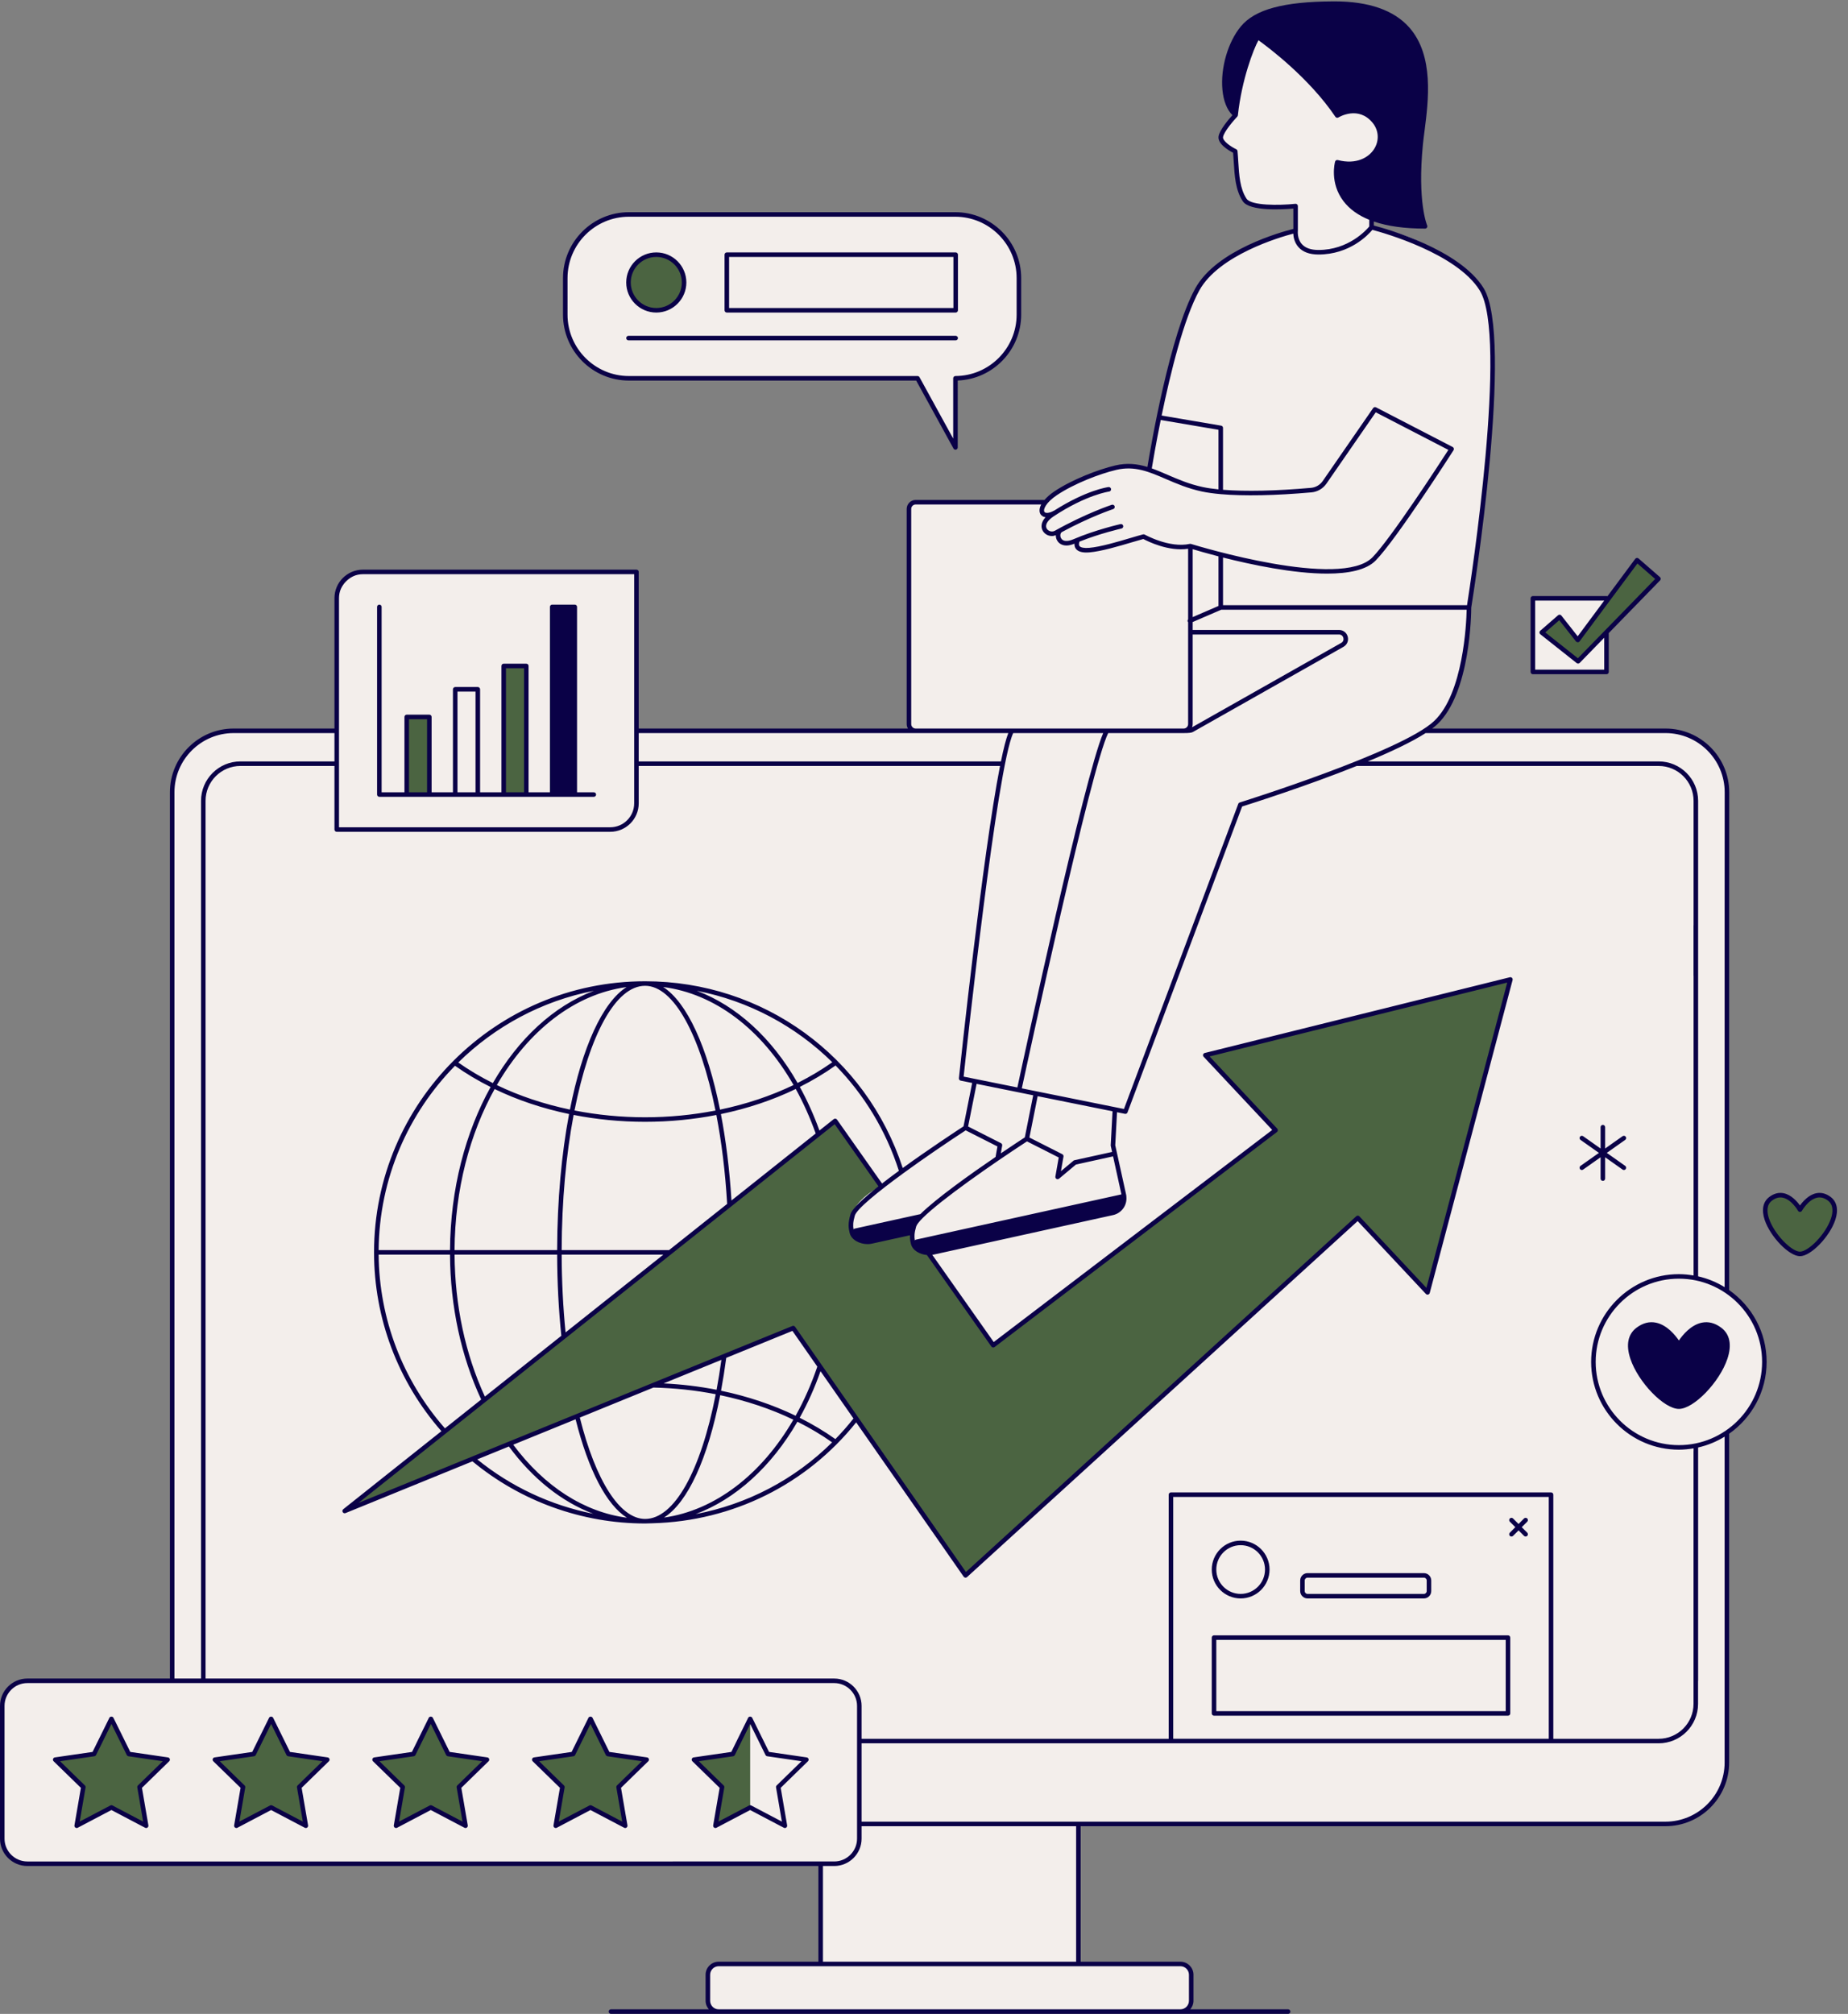
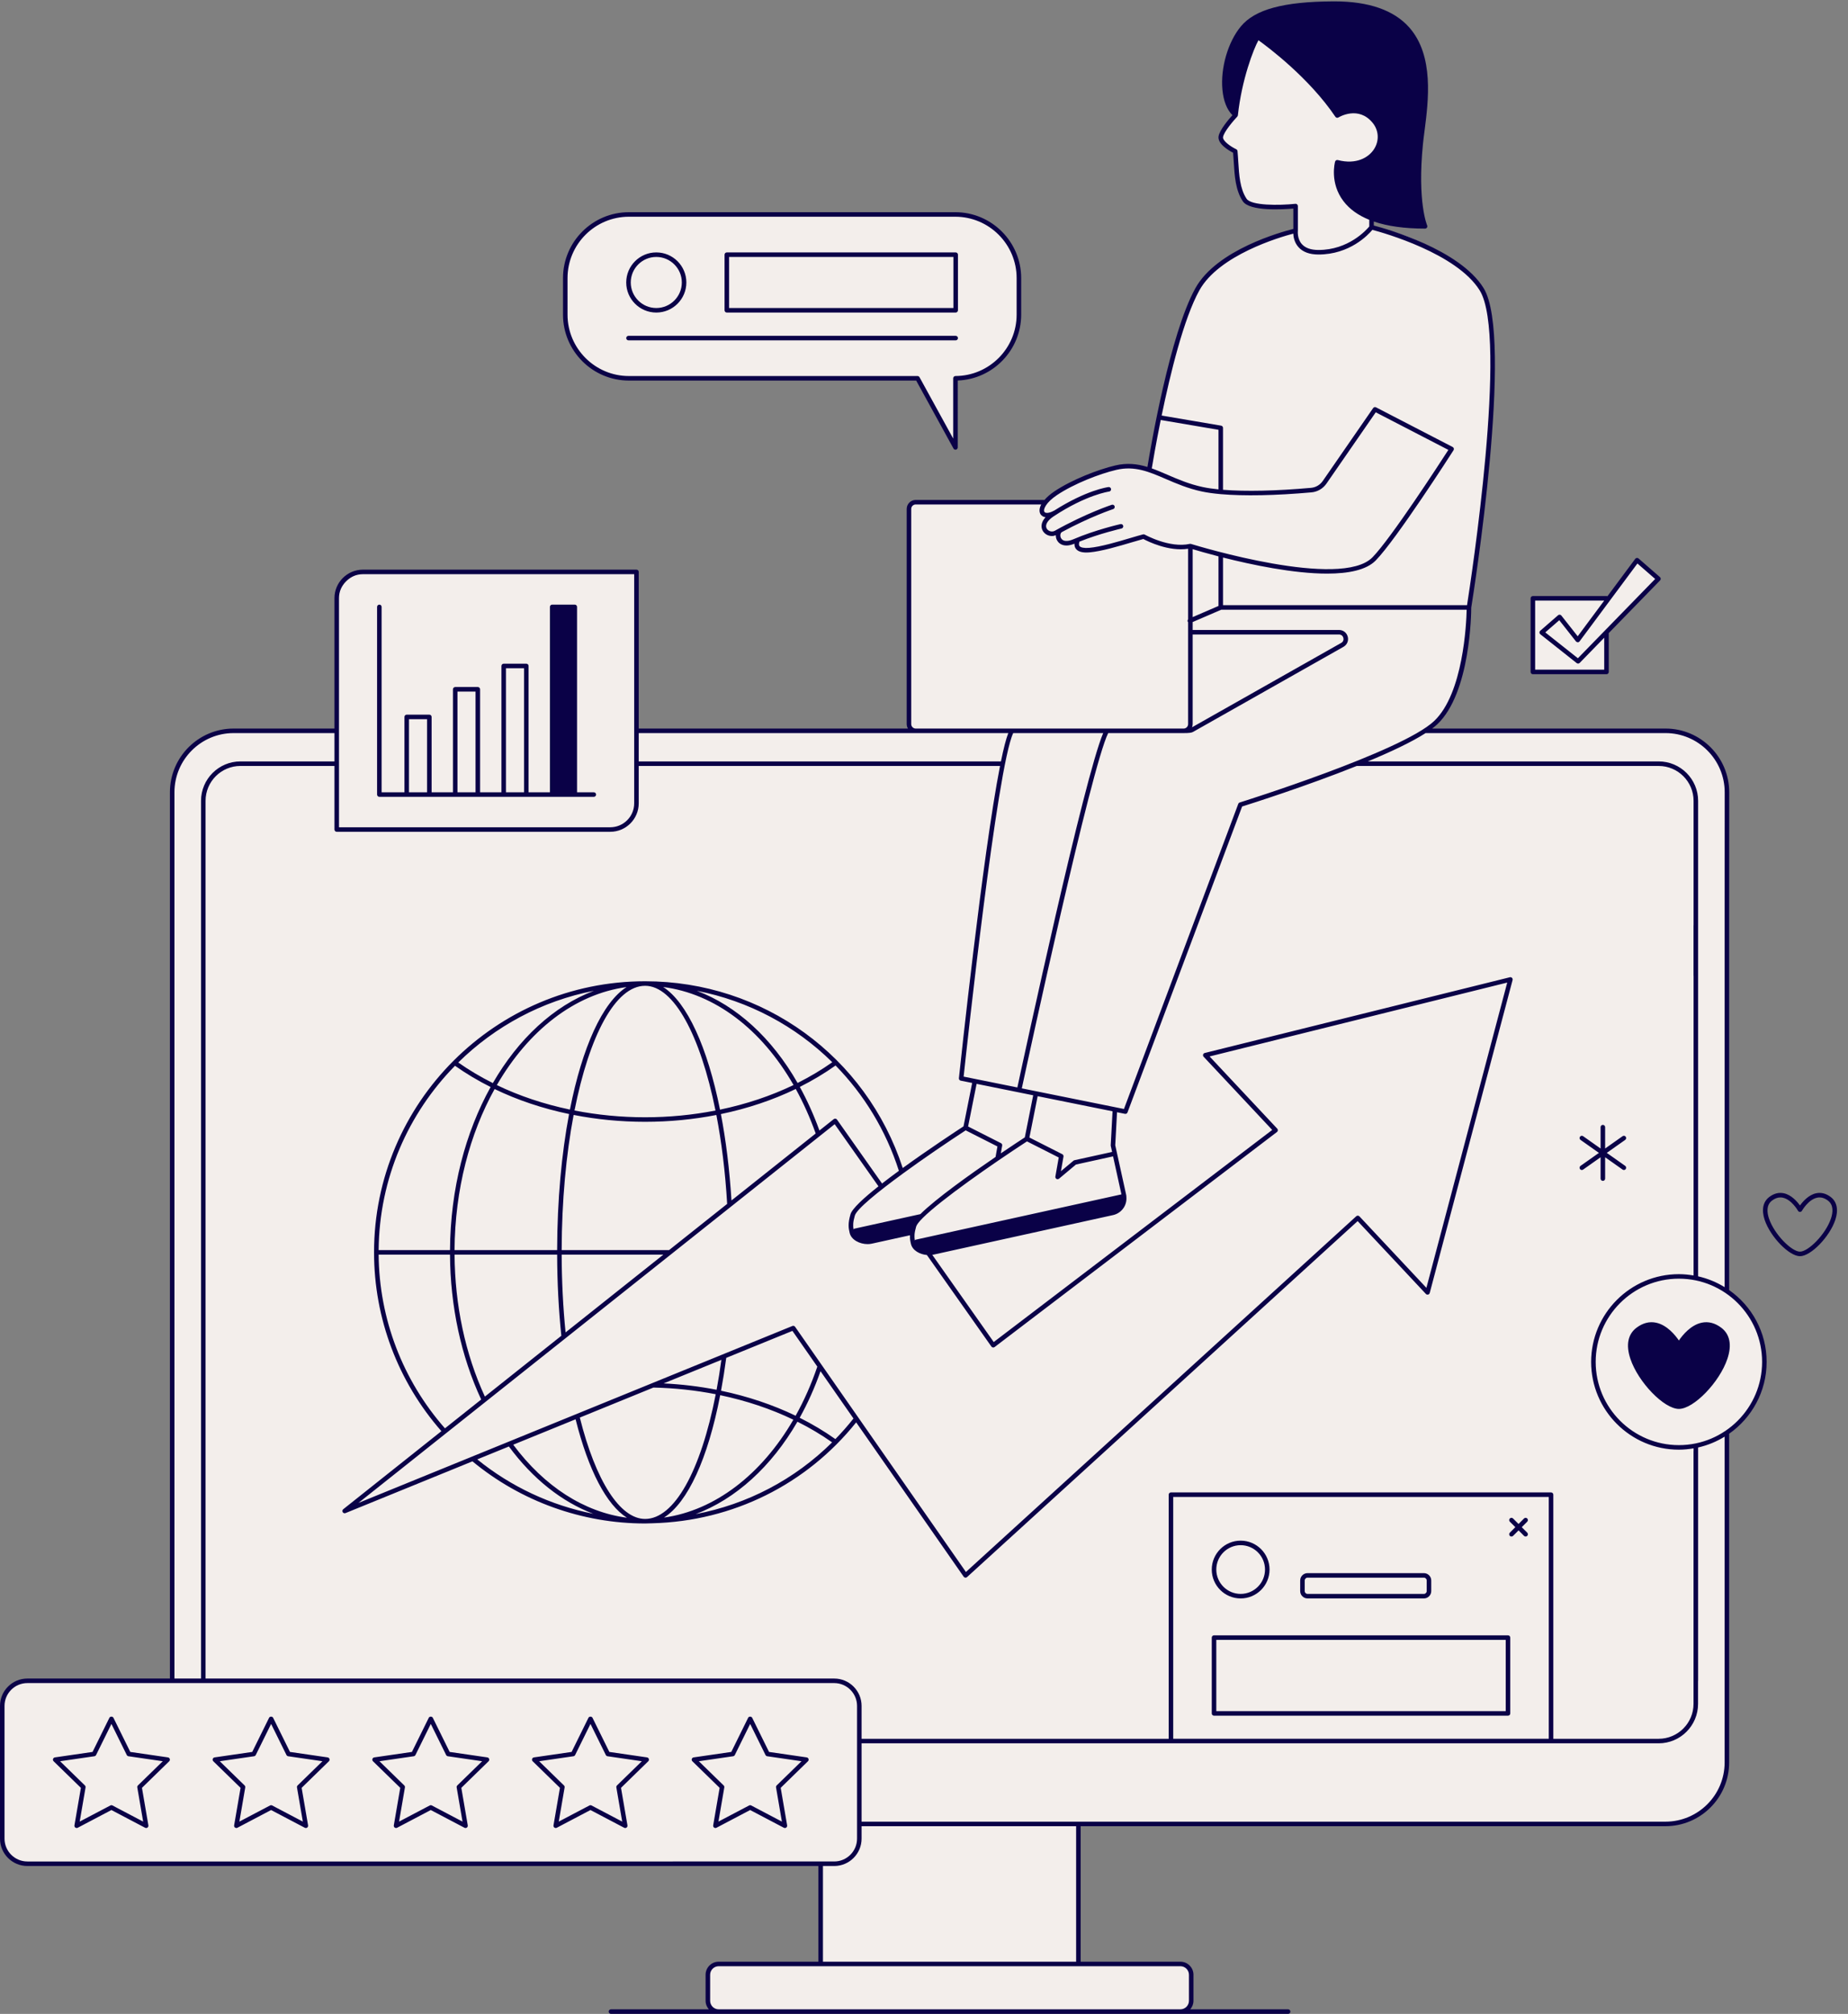
<svg xmlns="http://www.w3.org/2000/svg" fill="#000000" height="444.1" preserveAspectRatio="xMidYMid meet" version="1" viewBox="0.0 -0.3 407.6 444.1" width="407.6" zoomAndPan="magnify">
  <rect x="0.0" y="-0.3" width="407.6" height="444.1" fill="#808080" stroke="none" />
  <g id="change1_1">
    <path d="M354.333,147.876h-16.236v-16.236h16.236v0.662l6.743-9.074l4.719,4.108l-11.462,11.762v0 V147.876z M370.3,281.17c-10.412,0-18.853,8.441-18.853,18.853s8.441,18.853,18.853,18.853 s18.853-8.441,18.853-18.853S380.712,281.17,370.3,281.17z M210.693,46.992h-71.978 c-7.753,0-14.039,6.285-14.039,14.039v8.054c0,7.753,6.285,14.039,14.039,14.039h63.657l8.368,15.241V83.121 c7.731-0.025,13.992-6.299,13.992-14.036v-8.054C224.732,53.277,218.447,46.992,210.693,46.992z M380.888,201.099 l0.147-25.913c0.045-7.989-6.422-14.488-14.412-14.481l-33.744,0.029h-18.272c3.044-2.255,6.617-6.19,7.564-12.624 c1.731-11.754,1.828-14.455,1.828-14.455s5.062-28.287,4.98-44.957s0.632-23.636-3.86-27.406 c-4.492-3.77-11.099-9.78-22.613-11.47v-1.996c0,0,8.977,3.025,11.808,1.784 c-0.592-2.038-1.37-5.577-1.354-9.116c0.015-3.539-0.06-9.18,1.157-15.423 c1.217-6.242,0.406-13.033-2.615-17.633c-3.022-4.6-9.611-7.748-18.776-6.937 c-9.165,0.811-16.956,0.199-20.57,8.358c-3.614,8.159-2.669,13.475,0.719,16.213 c-3.151,3.628-3.468,3.998-3.624,5.259c-0.157,1.26,3.281,2.599,3.281,2.599s0.09,9.742,2.777,11.527 c2.687,1.786,10.45,0.685,10.45,0.685l-0.358,5.984c0,0-17.131,2.472-22.194,14.116 c-5.062,11.643-9.729,38.093-9.729,38.093s-2.779-1.718-6.683-0.649c-3.904,1.069-13.065,3.66-16.573,7.757h-28.25 c-0.823,0-1.49,0.667-1.49,1.49v47.435c0,0.613,0.371,1.137,0.9,1.366h-61.005v-34.916H81.402 c-3.938,0-7.131,3.193-7.131,7.131v27.785H51.014c-7.199,0-13.036,5.836-13.036,13.036v196.577H6.008 c-3.042,0-5.508,2.466-5.508,5.508v29.324c0,3.042,2.466,5.508,5.508,5.508h175.066v22.099h-22.305 c-1.458,0-2.64,1.182-2.64,2.64v5.222c0,1.458,1.182,2.64,2.64,2.64h101.327 c1.458,0,2.64-1.182,2.64-2.64v-5.222c0-1.458-1.182-2.64-2.64-2.64h-22.305V401.907h130.06 c7.199,0,13.036-5.836,13.036-13.036v-69.137v-51.622V201.099z" fill="#f3eeeb" />
  </g>
  <g id="change2_1">
-     <path d="M370.3,309.89c-4.411,0-14.767-12.715-9.033-17.015c5.042-3.781,9.033,3.361,9.033,3.361 s3.991-7.142,9.033-3.361C385.067,297.175,374.712,309.89,370.3,309.89z M403.467,264.043 c-3.606-2.704-6.46,2.404-6.46,2.404s-2.854-5.108-6.46-2.404c-4.101,3.076,3.305,12.169,6.46,12.169 C400.162,276.211,407.568,267.118,403.467,264.043z M94.694,157.793h-4.987v17.12h4.987V157.793z M116.082,146.555 h-4.987v28.359h4.987V146.555z M201.196,271.477l-8.8,2.067c0,0-0.735,0.118-2.311-0.302s-2.416-0.42-2.242-4.74 s6.5-7.239,6.5-7.239l-10.139-14.384L76.02,332.901l98.94-40.332l38.002,54.533l86.514-78.828l15.387,16.418 l18.276-69.006l-67.296,16.7l15.506,16.546l-62.276,47.419l-14.253-20.221 C200.588,275.606,201.196,271.477,201.196,271.477z M24.575,378.726l3.831,7.763l8.566,1.245l-6.199,6.042 l1.463,8.532l-7.662-4.028l-7.662,4.028l1.463-8.532l-6.199-6.042l8.566-1.245L24.575,378.726z M59.796,378.726 l3.831,7.763l8.566,1.245l-6.199,6.042l1.463,8.532l-7.662-4.028l-7.662,4.028l1.463-8.532l-6.199-6.042 l8.566-1.245L59.796,378.726z M95.017,378.726l3.831,7.763l8.566,1.245l-6.199,6.042l1.463,8.532l-7.662-4.028 l-7.662,4.028l1.463-8.532l-6.199-6.042l8.566-1.245L95.017,378.726z M130.238,378.726l3.831,7.763l8.566,1.245 l-6.199,6.042l1.463,8.532l-7.662-4.028l-7.662,4.028l1.463-8.532l-6.199-6.042l8.566-1.245L130.238,378.726z M165.458,378.726v19.553l-7.662,4.028l1.463-8.532l-6.199-6.042l8.566-1.245L165.458,378.726z M361.076,123.229 l-13.082,17.605l-4.01-5.086l-3.936,3.423l8.02,6.357l17.727-18.192L361.076,123.229z M150.884,61.992 c0,3.386-2.745,6.131-6.131,6.131s-6.131-2.745-6.131-6.131c0-3.386,2.745-6.131,6.131-6.131 S150.884,58.606,150.884,61.992z" fill="#4b6441" />
-   </g>
+     </g>
  <g id="change3_1">
    <path d="M381.389,284.186v-83.086l0.014-26.692c0-7.747-6.303-14.049-14.05-14.049h-51.478 c0.414-0.313,0.799-0.622,1.117-0.921c7.352-6.931,7.507-24.655,7.51-25.744 c0.463-2.876,9.474-59.553,2.726-70.463c-5.282-8.539-21.462-13.076-24.219-13.796v-0.886 c3.028,1.039,6.806,1.562,11.309,1.562c0.169,0,0.326-0.086,0.419-0.228c0.092-0.141,0.106-0.32,0.038-0.475 c-0.022-0.05-2.2-5.183-0.928-17.914c0.089-0.887,0.217-1.879,0.355-2.95 c0.85-6.597,2.134-16.566-3.368-22.786C307.452,1.937,301.893,0,294.302,0c-0.088,0-0.177,0.001-0.266,0.001 c-10.949,0.065-17.224,1.766-20.344,5.516c-2.842,3.413-4.516,9.155-4.071,13.964 c0.227,2.459,0.986,4.388,2.205,5.62c-0.843,0.935-2.837,3.273-3.056,4.666c-0.26,1.657,2.246,3.122,3.206,3.617 c0.059,0.668,0.101,1.355,0.143,2.048c0.188,3.061,0.381,6.227,1.999,8.654c1.512,2.267,8.9,1.804,11.142,1.606 l0.004,4.489c-2.574,0.644-16.882,4.558-21.606,13.07c-5.635,10.155-9.888,35.187-10.579,39.424 c-2.211-0.675-4.46-0.951-7.091-0.333c-3.74,0.876-9.545,3.114-13.403,5.697 c-0.987,0.66-1.704,1.312-2.231,1.931c-0.043-0.012-0.084-0.026-0.13-0.026h-28.25 c-1.098,0-1.99,0.893-1.99,1.99v47.435c0,0.362,0.104,0.697,0.274,0.99h-59.379v-34.54c0-0.276-0.224-0.5-0.5-0.5 H80.049c-3.462,0-6.278,2.816-6.278,6.278v28.761H51.528c-7.747,0-14.05,6.302-14.05,14.049v195.44H6.034 c-3.327,0-6.034,2.707-6.034,6.034v29.271c0,3.327,2.707,6.034,6.034,6.034h174.477v21.1h-21.998 c-1.59,0-2.884,1.294-2.884,2.885v5.734c0,0.724,0.277,1.378,0.718,1.885h-21.593c-0.276,0-0.5,0.224-0.5,0.5 s0.224,0.5,0.5,0.5h23.758h101.84h23.758c0.276,0,0.5-0.224,0.5-0.5s-0.224-0.5-0.5-0.5h-21.593 c0.442-0.507,0.718-1.161,0.718-1.885v-5.734c0-1.591-1.294-2.885-2.884-2.885h-21.998v-29.879h128.983 c7.747,0,14.05-6.303,14.05-14.05V315.918c0-0.018-0.008-0.033-0.01-0.05 c4.995-3.503,8.275-9.294,8.275-15.844C389.653,293.477,386.378,287.69,381.389,284.186z M314.476,161.358h52.877 c7.195,0,13.05,5.854,13.05,13.049l-0.014,26.692c0,0,0,0,0,0s-0,0-0,0 v82.44c-1.782-1.095-3.747-1.914-5.847-2.386V176.298c0-4.793-3.899-8.692-8.692-8.692h-64.158 c5.038-2.092,9.663-4.263,12.757-6.253C314.458,161.353,314.466,161.358,314.476,161.358z M373.542,319.667 c-0.003,0.023-0.014,0.044-0.014,0.068v55.704c0,4.242-3.451,7.693-7.692,7.693h-23.232v-53.832 c0-0.276-0.224-0.5-0.5-0.5h-83.832c-0.276,0-0.5,0.224-0.5,0.5v53.832h-67.738v-7.251c0-3.327-2.707-6.034-6.034-6.034 H45.339V176.298c0-4.242,3.451-7.692,7.692-7.692h20.739v14.021c0,0.276,0.224,0.5,0.5,0.5h60.329 c3.462,0,6.278-2.816,6.278-6.278v-8.242h79.692c-3.848,19.613-8.818,66.475-9.069,68.853 c-0.027,0.257,0.145,0.492,0.398,0.543l2.523,0.509l-1.909,9.57c-1.594,1.04-7.654,5.021-13.405,9.188 c-8.057-24.661-30.799-41.185-56.824-41.185c-32.965,0-59.784,26.819-59.784,59.784 c0,14.544,5.277,28.52,14.856,39.427L75.708,332.509c-0.194,0.155-0.246,0.43-0.12,0.644 c0.125,0.215,0.391,0.304,0.62,0.21l27.997-11.413c10.68,8.834,24.188,13.702,38.079,13.702 c0.55,0,1.099-0.017,1.646-0.046c17.643-0.473,33.895-8.505,44.908-22.247l23.713,34.029 c0.082,0.118,0.211,0.194,0.354,0.211c0.019,0.002,0.037,0.003,0.056,0.003c0.124,0,0.244-0.046,0.337-0.131 l86.15-78.496l15.049,16.059c0.124,0.134,0.312,0.188,0.487,0.143c0.177-0.044,0.315-0.181,0.361-0.356 l18.275-69.006c0.045-0.171-0.003-0.352-0.127-0.478c-0.124-0.126-0.305-0.177-0.477-0.135l-67.296,16.7 c-0.173,0.043-0.31,0.174-0.359,0.344s-0.007,0.354,0.114,0.483l15.128,16.142l-61.423,46.77l-13.558-19.234 c0.061-0.011,0.127-0.006,0.187-0.019l39.68-8.737c0.99-0.218,1.836-0.809,2.382-1.663 c0.467-0.729,0.648-1.577,0.56-2.425c0.013-0.066,0.014-0.135-0.001-0.204c-0.006-0.027-0.022-0.048-0.032-0.073 c-0.009-0.052-0.007-0.104-0.019-0.156l-2.01-9.13c-0-0.001,0-0.001,0-0.001s-0-0.001-0.001-0.001 l-0.385-1.75l0.391-7.281l1.747,0.353c0.033,0.007,0.066,0.01,0.099,0.01c0.205,0,0.394-0.126,0.468-0.324 l25.278-67.457c1.992-0.625,14.185-4.497,25.291-8.944c0.012,0.001,0.022,0.007,0.034,0.007h66.558 c4.241,0,7.692,3.451,7.692,7.692v27.41c-0.003,0.023-0.014,0.044-0.014,0.068v11.054 c0,0.024,0.01,0.045,0.014,0.068v66.066c-1.057-0.179-2.135-0.294-3.242-0.294 c-10.671,0-19.352,8.682-19.352,19.354c0,10.671,8.682,19.352,19.352,19.352c1.107,0,2.186-0.115,3.242-0.294 V319.667z M341.603,383.132h-82.832v-53.332h82.832V383.132z M243.324,161.358 c-4.143,9.587-17.501,71.49-18.931,78.146l-11.85-2.392c0.638-5.965,7.368-68.314,10.934-75.753H243.324z M281.714,248.589L266.79,232.665l65.649-16.291l-17.828,67.317l-14.77-15.76c-0.186-0.2-0.5-0.214-0.702-0.027 l-86.094,78.444l-37.676-54.066c-0.134-0.191-0.384-0.267-0.599-0.177l-30.929,12.608 c-0.003,0.001-0.005,0.002-0.008,0.003l-64.773,26.404l105.039-83.519l9.659,13.701 c-3.302,2.617-5.81,4.931-6.171,6.165c-0.596,2.032-0.445,3.026-0.185,4.115 c0.372,1.552,2.239,2.466,3.953,2.466c0.321,0,0.637-0.032,0.935-0.098l8.414-1.853 c-0.031,0.737,0.074,1.316,0.219,1.918c0.34,1.421,1.932,2.297,3.514,2.437l14.228,20.185 c0.078,0.111,0.198,0.185,0.332,0.206c0.133,0.021,0.271-0.014,0.379-0.097l62.275-47.419 c0.112-0.085,0.184-0.215,0.195-0.355C281.858,248.831,281.81,248.692,281.714,248.589z M126.954,312.677 c2.848,11.32,6.838,18.878,11.322,21.708c-9.411-1.241-18.179-6.849-25.076-16.102L126.954,312.677z M112.242,318.675c5.281,7.155,11.663,12.197,18.608,14.838c-9.333-1.853-18.139-5.951-25.584-11.995L112.242,318.675 z M127.888,312.297l16.233-6.617c4.696,0.103,9.303,0.602,13.744,1.472c-3.307,16.957-9.146,27.501-15.581,27.501 C136.759,334.652,131.392,326.3,127.888,312.297z M159.035,306.379c0.428-2.304,0.812-4.72,1.147-7.247l14.597-5.95 l5.492,7.881c-1.322,3.888-2.933,7.511-4.785,10.832C170.416,309.454,164.872,307.601,159.035,306.379z M174.988,312.767c-7.026,12.116-17.322,20.007-28.541,21.586c5.243-3.327,9.672-12.928,12.402-26.991 C164.577,308.562,170.015,310.377,174.988,312.767z M158.053,306.17c-3.792-0.743-7.704-1.212-11.686-1.406 l12.744-5.195C158.8,301.858,158.446,304.062,158.053,306.17z M175.885,313.21 c2.702,1.351,5.261,2.87,7.648,4.553c-8.268,8.194-18.702,13.658-30.103,15.825 C162.255,330.277,170.15,323.122,175.885,313.21z M184.254,317.046c-2.454-1.742-5.09-3.31-7.873-4.704 c1.762-3.164,3.304-6.6,4.593-10.269l7.271,10.434C186.984,314.098,185.652,315.612,184.254,317.046z M199.185,258.459c4.474-3.264,9.598-6.752,13.808-9.497l7.002,3.549l-0.408,2.312 c-5.59,3.815-13.107,9.165-16.595,12.615l-14.472,3.187c-0.108,0.024-0.194,0.087-0.262,0.164 c-0.136-0.772-0.136-1.591,0.289-3.039c0.423-1.442,5.002-5.176,10.615-9.273 C199.169,258.469,199.178,258.465,199.185,258.459z M194.546,260.684l-9.934-14.092 c-0.079-0.112-0.201-0.188-0.337-0.207c-0.14-0.018-0.275,0.019-0.383,0.103l-3.155,2.509 c-1.244-3.433-2.695-6.645-4.33-9.613c2.783-1.398,5.423-2.972,7.885-4.723 c6.251,6.384,11.094,14.262,13.969,23.224C196.976,258.827,195.722,259.769,194.546,260.684z M106.947,307.67 c-4.312-9.343-6.62-20.136-6.688-31.302h22.626c0.016,6.114,0.325,12.13,0.922,17.895L106.947,307.67z M125.517,245.363c-1.654,8.749-2.606,18.974-2.634,30.005h-22.628c0.08-13.368,3.37-25.679,8.839-35.513 C114.16,242.298,119.691,244.146,125.517,245.363z M109.585,238.983c6.907-11.95,17.084-20.054,28.614-21.617 c-5.326,3.387-9.785,13.299-12.495,27.015C119.985,243.185,114.557,241.374,109.585,238.983z M124.743,293.519 c-0.552-5.537-0.843-11.295-0.858-17.151h22.429L124.743,293.519z M147.571,275.368h-23.689 c0.029-10.89,0.987-21.084,2.637-29.806c5.076,0.992,10.363,1.516,15.764,1.516c5.387,0,10.659-0.52,15.721-1.506 c1.143,5.931,1.966,12.544,2.378,19.61L147.571,275.368z M161.335,264.424c-0.428-6.878-1.227-13.292-2.332-19.051 c5.86-1.221,11.423-3.077,16.513-5.536c1.666,3.022,3.142,6.301,4.397,9.816L161.335,264.424z M158.807,244.394 c-2.765-13.796-7.287-23.686-12.546-27.044c11.413,1.482,21.704,9.3,28.765,21.616 C170.026,241.374,164.563,243.194,158.807,244.394z M175.919,238.511c-5.686-9.939-13.452-17.02-22.232-20.324 c11.438,2.229,21.785,7.766,29.886,15.756C181.18,235.634,178.619,237.157,175.919,238.511z M157.812,244.591 c-4.998,0.973-10.205,1.487-15.527,1.487c-5.336,0-10.558-0.517-15.57-1.496 c3.263-16.504,9.021-27.497,15.57-27.497C148.637,217.084,154.483,228.048,157.812,244.591z M108.704,238.537 c-2.69-1.346-5.243-2.858-7.629-4.538c8.063-7.937,18.398-13.566,29.93-15.817 C122.094,221.548,114.328,228.796,108.704,238.537z M100.357,234.72c2.453,1.738,5.083,3.3,7.854,4.689 c-5.545,9.976-8.875,22.436-8.956,35.96H83.513C83.646,259.558,90.05,245.22,100.357,234.72z M99.253,276.368 c0.068,11.399,2.441,22.425,6.879,31.95l-7.992,6.355c-9.33-10.606-14.508-24.168-14.628-38.305H99.253z M202.04,273.057c-0.108,0.024-0.193,0.086-0.261,0.164c-0.136-0.771-0.136-1.59,0.289-3.039 c0.127-0.433,0.636-1.077,1.429-1.872c0.019-0.013,0.032-0.033,0.049-0.049c3.992-3.976,15.084-11.727,22.968-16.866 l7.002,3.549l-0.74,4.203c-0.037,0.207,0.06,0.415,0.242,0.519c0.077,0.045,0.164,0.067,0.25,0.067 c0.114,0,0.229-0.039,0.32-0.116l3.729-3.118l8.184-1.802l1.845,8.383L202.04,273.057z M245.384,244.798 l-0.4,7.46c-0.003,0.045,0.001,0.09,0.011,0.134l0.293,1.329l-8.303,1.828c-0.078,0.018-0.151,0.053-0.213,0.104 l-2.772,2.318l0.566-3.22c0.038-0.217-0.069-0.434-0.267-0.533l-7.251-3.675l1.819-9.117l16.527,3.336 C245.391,244.775,245.384,244.786,245.384,244.798z M226.033,250.515c-0.813,0.53-2.791,1.828-5.293,3.522 l0.303-1.718c0.038-0.217-0.069-0.434-0.267-0.533l-7.251-3.675l1.876-9.401l9.27,1.871 c0.001,0,0.001,0.001,0.001,0.001c0.001,0,0.002,0,0.003,0l3.209,0.648L226.033,250.515z M316.306,158.709c-7.186,6.774-42.514,17.841-42.869,17.952c-0.147,0.046-0.266,0.158-0.319,0.302L247.903,244.25 l-22.529-4.548c1.354-6.288,15.308-70.852,19.051-78.344h16.641c1.198,0,1.742-0.067,2.078-0.258l33.173-18.762 c0.799-0.452,1.179-1.351,0.945-2.238c-0.234-0.887-1.007-1.483-1.925-1.483h-32.281v-1.745l6.298-2.717h54.138 C323.424,137.138,322.753,152.63,316.306,158.709z M268.752,122.39v10.936l-5.695,2.457v-14.981 C264.068,121.106,266.101,121.702,268.752,122.39z M263.057,139.617h32.281c0.562,0,0.863,0.381,0.957,0.738 c0.094,0.357,0.019,0.836-0.47,1.114l-32.906,18.61c0.085-0.221,0.137-0.46,0.137-0.711V139.617z M274.95,43.531 c-1.469-2.203-1.653-5.231-1.833-8.16c-0.049-0.8-0.097-1.591-0.17-2.357c-0.017-0.174-0.124-0.327-0.281-0.403 c-1.285-0.62-3.037-1.863-2.907-2.689c0.181-1.158,2.326-3.647,3.138-4.508c0.012-0.013,0.017-0.031,0.028-0.045 c0.024-0.032,0.046-0.064,0.062-0.101c0.011-0.026,0.017-0.052,0.024-0.08c0.005-0.022,0.017-0.041,0.019-0.063 c0.859-7.939,3.487-14.686,4.536-16.548c2.048,1.468,11.164,8.266,16.968,16.875 c0.15,0.223,0.446,0.288,0.677,0.147c0.179-0.109,4.427-2.637,7.547,1.195c1.367,1.677,1.488,3.949,0.309,5.788 c-1.194,1.861-3.925,3.473-7.991,2.418c-0.274-0.073-0.537,0.089-0.608,0.352c-0.052,0.189-1.228,4.679,1.855,8.716 c1.333,1.746,3.233,3.116,5.688,4.108c-0.001,0.012-0.001,0.024-0.001,0.036v1.435 c-0.662,0.799-4.593,5.177-11.206,5.177c-1.669,0-2.902-0.436-3.667-1.297c-1.066-1.202-0.881-2.874-0.875-2.952 v-5.433c0-0.142-0.06-0.277-0.165-0.372c-0.093-0.083-0.212-0.128-0.335-0.128c-0.018,0-0.035,0.001-0.053,0.003 C282.089,45.023,275.97,45.058,274.95,43.531z M264.532,63.736c4.331-7.804,17.69-11.717,20.718-12.516 c0.035,0.749,0.241,1.955,1.129,2.961c0.962,1.09,2.45,1.643,4.423,1.643c6.895,0,10.952-4.313,11.893-5.437 c2.403,0.636,18.622,5.188,23.682,13.369c6.286,10.164-1.967,64.068-2.803,69.398H269.752v-10.509 c6.32,1.6,15.537,3.547,22.959,3.547c4.679-0.001,8.646-0.775,10.722-2.898 c4.558-4.664,16.65-23.51,17.163-24.31c0.076-0.118,0.099-0.263,0.062-0.399 c-0.037-0.136-0.129-0.25-0.254-0.315l-16.898-8.742c-0.224-0.116-0.498-0.048-0.641,0.16l-11.112,16.075 c-0.602,0.87-1.543,1.422-2.583,1.515c-7.68,0.687-14.458,0.828-19.419,0.43V94.058 c0-0.244-0.176-0.452-0.416-0.493l-13.119-2.231C258.125,82.094,261.097,69.926,264.532,63.736z M256.015,92.314 L268.752,94.48v13.137c-1.289-0.129-2.445-0.297-3.432-0.507c-3-0.638-5.438-1.688-7.794-2.705 c-1.197-0.516-2.343-1.01-3.485-1.415C254.252,101.703,254.95,97.561,256.015,92.314z M233.141,108.869 c3.759-2.516,9.423-4.699,13.075-5.554c4.051-0.951,7.232,0.421,10.915,2.009c2.289,0.987,4.884,2.106,7.981,2.765 c1.17,0.249,2.565,0.44,4.14,0.579c0,0,0,0,0,0c0,0,0,0,0,0 c5.066,0.444,12.065,0.317,20.009-0.393c1.337-0.12,2.545-0.828,3.315-1.942l10.862-15.712l16.019,8.287 c-1.924,2.982-12.643,19.497-16.739,23.689c-6.952,7.111-38.541-2.494-39.959-2.931 c-0.011-0.005-0.022-0.006-0.033-0.01c-0.008-0.003-0.033-0.01-0.036-0.011c-0.008-0.002-0.016,0.001-0.024-0.001 c-0.036-0.008-0.07-0.022-0.109-0.022c-0.025,0-0.046,0.011-0.07,0.014c-0.018,0.002-0.036-0.006-0.054-0.002 c-4.51,0.994-9.889-2.015-9.941-2.044c-0.113-0.065-0.246-0.081-0.371-0.05 c-0.713,0.182-1.677,0.468-2.773,0.794c-2.798,0.832-6.631,1.971-9.123,2.177c-1.074,0.088-1.844-0.051-2.114-0.382 c-0.151-0.187-0.168-0.485-0.05-0.887c0.009-0.03,0.005-0.06,0.008-0.091c4.476-1.806,9.241-2.889,9.291-2.901 c0.27-0.06,0.44-0.328,0.378-0.598c-0.06-0.269-0.33-0.437-0.597-0.378c-0.056,0.012-5.586,1.269-10.392,3.343 c-1.345,0.58-2.337,0.486-2.728-0.252c-0.265-0.498-0.139-1.115,0.142-1.294c0.015-0.009,0.022-0.024,0.036-0.034 c6.27-3.401,11.273-5.055,11.326-5.072c0.263-0.085,0.405-0.368,0.32-0.63c-0.087-0.263-0.368-0.406-0.631-0.32 c-0.057,0.018-5.701,1.88-12.539,5.719c-0.677,0.38-1.475,0.073-1.793-0.451 c-0.463-0.759,0.108-1.796,1.489-2.707c7.277-4.799,12.205-5.472,12.254-5.479 c0.273-0.035,0.468-0.285,0.434-0.559c-0.035-0.275-0.304-0.468-0.558-0.434 c-0.202,0.025-4.881,0.664-11.98,5.189c-0.02,0.008-0.04,0.008-0.059,0.019 c-1.113,0.612-1.903,0.594-2.106,0.258C230.033,112.043,230.698,110.503,233.141,108.869z M200.982,159.368v-47.435 c0-0.546,0.444-0.99,0.99-0.99h27.687c-0.464,0.87-0.48,1.621-0.161,2.146c0.199,0.328,0.57,0.594,1.102,0.677 c-1.046,1.151-1.042,2.271-0.575,3.036c0.43,0.706,1.203,1.1,1.993,1.1c0.289,0,0.577-0.072,0.855-0.182 c-0.008,0.374,0.075,0.762,0.261,1.113c0.178,0.334,0.752,1.162,2.08,1.162c0.485,0,1.075-0.118,1.778-0.403 c-0.025,0.454,0.082,0.848,0.341,1.166c0.51,0.627,1.482,0.873,2.972,0.749c2.596-0.215,6.485-1.371,9.326-2.215 c0.987-0.293,1.865-0.555,2.546-0.735c0.977,0.523,5.581,2.812,9.879,2.153v15.565 c-0.119,0.14-0.16,0.339-0.082,0.519c0.018,0.041,0.055,0.063,0.082,0.097v22.477c0,0.546-0.444,0.99-0.99,0.99 h-59.094C201.427,160.358,200.982,159.914,200.982,159.368z M201.973,161.358h20.418 c-0.499,1.268-1.046,3.432-1.621,6.248h-79.892v-6.248H201.973z M74.77,131.597c0-2.911,2.368-5.278,5.278-5.278 h59.829v50.529c0,2.911-2.368,5.278-5.278,5.278H74.77V131.597z M38.478,174.407 c0-7.195,5.854-13.049,13.05-13.049h22.242v6.248H53.031c-4.793,0-8.692,3.899-8.692,8.692v193.549h-5.86V174.407z M1,405.152v-29.271c0-2.775,2.259-5.034,5.034-5.034H183.999c2.775,0,5.034,2.259,5.034,5.034v29.271 c0,2.775-2.259,5.034-5.034,5.034H6.034C3.259,410.187,1,407.928,1,405.152z M262.237,435.171v5.734 c0,1.039-0.845,1.885-1.884,1.885H158.514c-1.039,0-1.884-0.846-1.884-1.885v-5.734 c0-1.039,0.845-1.885,1.884-1.885h22.498h56.844h22.498C261.393,433.286,262.237,434.132,262.237,435.171z M237.356,432.286h-55.844v-21.1h2.487c3.327,0,6.034-2.707,6.034-6.034v-2.745h47.322V432.286z M380.389,388.357 c0,7.195-5.854,13.05-13.05,13.05H237.856h-47.822v-17.275h68.238h83.832h23.732c4.793,0,8.692-3.899,8.692-8.693 v-5.024c0.003-0.023,0.014-0.044,0.014-0.068v-51.454c2.1-0.472,4.065-1.291,5.847-2.386V388.357z M370.3,318.376 c-10.119,0-18.352-8.233-18.352-18.352c0-10.12,8.233-18.354,18.352-18.354c10.12,0,18.354,8.233,18.354,18.354 C388.653,310.143,380.42,318.376,370.3,318.376z M138.715,83.623h63.361l8.226,14.981 c0.09,0.163,0.259,0.259,0.439,0.259c0.041,0,0.083-0.005,0.124-0.016c0.222-0.057,0.376-0.256,0.376-0.484V83.61 c7.76-0.289,13.991-6.704,13.991-14.526v-8.054c0-8.017-6.521-14.539-14.538-14.539h-71.978 c-8.017,0-14.538,6.522-14.538,14.539v8.054C124.177,77.101,130.698,83.623,138.715,83.623z M125.177,61.03 c0-7.465,6.073-13.539,13.538-13.539h71.978c7.465,0,13.538,6.073,13.538,13.539v8.054 c0,7.439-6.053,13.512-13.493,13.536c-0.275,0.001-0.498,0.225-0.498,0.5v13.293l-7.43-13.532 c-0.088-0.16-0.256-0.259-0.439-0.259h-63.657c-7.465,0-13.538-6.073-13.538-13.539V61.03z M83.671,175.414h6.036 h4.987h5.707h4.987h5.707h4.986h5.708h4.986h4.201c0.276,0,0.5-0.224,0.5-0.5s-0.224-0.5-0.5-0.5h-3.701v-40.883 c0-0.276-0.224-0.5-0.5-0.5H121.79c-0.276,0-0.5,0.224-0.5,0.5v40.883h-4.708v-27.859c0-0.276-0.224-0.5-0.5-0.5h-4.986 c-0.276,0-0.5,0.224-0.5,0.5v27.859h-4.707v-22.712c0-0.276-0.224-0.5-0.5-0.5h-4.987c-0.276,0-0.5,0.224-0.5,0.5v22.712 h-4.707v-16.62c0-0.276-0.224-0.5-0.5-0.5H89.707c-0.276,0-0.5,0.224-0.5,0.5v16.62h-5.036v-40.883 c0-0.276-0.224-0.5-0.5-0.5s-0.5,0.224-0.5,0.5v41.383C83.171,175.19,83.394,175.414,83.671,175.414z M111.596,147.055 h3.986v27.359h-3.986V147.055z M100.901,152.202h3.987v22.212h-3.987V152.202z M90.207,158.293h3.987v16.12H90.207 V158.293z M338.097,148.376h16.236c0.276,0,0.5-0.224,0.5-0.5v-8.573l11.32-11.617 c0.096-0.099,0.146-0.232,0.142-0.37c-0.006-0.137-0.068-0.267-0.172-0.356l-4.72-4.108 c-0.105-0.091-0.245-0.136-0.382-0.12c-0.139,0.015-0.265,0.087-0.348,0.199l-6.135,8.256 c-0.063-0.029-0.132-0.047-0.206-0.047h-16.236c-0.276,0-0.5,0.224-0.5,0.5v16.236 C337.597,148.152,337.82,148.376,338.097,148.376z M361.154,123.961l3.913,3.406l-17.043,17.49l-7.195-5.703 l3.087-2.684l3.685,4.674c0.097,0.122,0.274,0.172,0.399,0.19c0.156-0.002,0.302-0.077,0.395-0.202 L361.154,123.961z M338.597,132.14h15.234l-5.849,7.872l-3.606-4.573c-0.085-0.107-0.21-0.175-0.346-0.189 c-0.138-0.014-0.272,0.031-0.375,0.121l-3.937,3.423c-0.112,0.098-0.175,0.24-0.172,0.389 c0.004,0.149,0.073,0.288,0.19,0.38l8.021,6.357c0.092,0.073,0.201,0.108,0.31,0.108 c0.131,0,0.261-0.051,0.358-0.151l5.407-5.549v7.047h-15.236V132.14z M379.633,292.474 c-1.386-1.039-2.833-1.407-4.303-1.098c-2.429,0.516-4.239,2.764-5.03,3.924c-0.791-1.16-2.602-3.408-5.03-3.924 c-1.47-0.311-2.916,0.059-4.302,1.098c-1.913,1.435-2.388,3.804-1.372,6.85 c1.724,5.171,7.426,11.066,10.704,11.066s8.981-5.896,10.705-11.066 C382.021,296.277,381.546,293.909,379.633,292.474z M403.767,263.643c-1.026-0.769-2.102-1.041-3.191-0.81 c-1.672,0.354-2.939,1.818-3.568,2.697c-0.629-0.879-1.897-2.343-3.568-2.697c-1.091-0.231-2.165,0.041-3.191,0.81 c-1.401,1.051-1.768,2.847-1.031,5.057c1.248,3.744,5.398,8.012,7.791,8.012s6.543-4.268,7.791-8.012 C405.534,266.489,405.168,264.694,403.767,263.643z M403.849,268.384c-1.179,3.537-5.024,7.327-6.842,7.327 s-5.663-3.79-6.842-7.328c-0.417-1.251-0.638-2.95,0.682-3.939c0.616-0.463,1.223-0.69,1.841-0.69 c0.18,0,0.359,0.019,0.541,0.057c1.934,0.408,3.328,2.856,3.342,2.881c0.089,0.158,0.256,0.256,0.436,0.256 c0.182,0,0.349-0.098,0.436-0.256c0.014-0.024,1.399-2.469,3.339-2.88c0.808-0.171,1.589,0.034,2.385,0.633 C404.486,265.433,404.266,267.132,403.849,268.384z M37.045,387.238l-8.307-1.207l-3.715-7.527 c-0.168-0.34-0.729-0.34-0.896,0l-3.715,7.527l-8.307,1.207c-0.189,0.027-0.345,0.159-0.403,0.341 c-0.059,0.181-0.01,0.38,0.127,0.513l6.011,5.858l-1.42,8.273c-0.032,0.189,0.045,0.378,0.199,0.489 c0.087,0.064,0.19,0.096,0.294,0.096c0.08,0,0.159-0.019,0.232-0.058l7.43-3.906l7.43,3.906 c0.168,0.09,0.372,0.075,0.526-0.038c0.154-0.111,0.231-0.301,0.199-0.489l-1.419-8.273l6.01-5.858 c0.137-0.133,0.185-0.332,0.127-0.513C37.39,387.397,37.233,387.266,37.045,387.238z M30.426,393.417 c-0.118,0.115-0.172,0.28-0.144,0.443l1.292,7.533l-6.766-3.557c-0.072-0.038-0.152-0.058-0.232-0.058 s-0.16,0.019-0.232,0.058l-6.766,3.557l1.293-7.533c0.027-0.163-0.026-0.328-0.144-0.443l-5.474-5.335l7.564-1.099 c0.162-0.024,0.304-0.126,0.376-0.273l3.383-6.854l3.383,6.854c0.072,0.147,0.214,0.249,0.376,0.273l7.564,1.099 L30.426,393.417z M72.266,387.238l-8.307-1.207l-3.715-7.527c-0.168-0.34-0.729-0.34-0.896,0l-3.715,7.527 l-8.307,1.207c-0.189,0.027-0.345,0.159-0.403,0.341c-0.059,0.181-0.01,0.38,0.127,0.513l6.011,5.858 l-1.42,8.273c-0.032,0.189,0.045,0.378,0.199,0.489c0.087,0.064,0.19,0.096,0.294,0.096 c0.08,0,0.159-0.019,0.232-0.058l7.43-3.906l7.43,3.906c0.168,0.09,0.372,0.075,0.526-0.038 c0.154-0.111,0.231-0.301,0.199-0.489l-1.419-8.273l6.01-5.858c0.137-0.133,0.185-0.332,0.127-0.513 C72.61,387.397,72.454,387.266,72.266,387.238z M65.647,393.417c-0.118,0.115-0.172,0.28-0.144,0.443l1.292,7.533 l-6.766-3.557c-0.072-0.038-0.152-0.058-0.232-0.058s-0.16,0.019-0.232,0.058l-6.766,3.557l1.293-7.533 c0.027-0.163-0.026-0.328-0.144-0.443l-5.474-5.335l7.564-1.099c0.162-0.024,0.304-0.126,0.376-0.273l3.383-6.854 l3.383,6.854c0.072,0.147,0.214,0.249,0.376,0.273l7.564,1.099L65.647,393.417z M107.486,387.238l-8.307-1.207 l-3.715-7.527c-0.168-0.34-0.729-0.34-0.896,0l-3.715,7.527l-8.307,1.207c-0.189,0.027-0.345,0.159-0.403,0.341 c-0.059,0.181-0.01,0.38,0.127,0.513l6.011,5.858l-1.42,8.273c-0.032,0.189,0.045,0.378,0.199,0.489 c0.087,0.064,0.19,0.096,0.294,0.096c0.08,0,0.159-0.019,0.232-0.058l7.43-3.906l7.43,3.906 c0.168,0.09,0.372,0.075,0.526-0.038c0.154-0.111,0.231-0.301,0.199-0.489l-1.419-8.273l6.01-5.858 c0.137-0.133,0.185-0.332,0.127-0.513C107.831,387.397,107.675,387.266,107.486,387.238z M100.867,393.417 c-0.118,0.115-0.172,0.28-0.144,0.443l1.292,7.533l-6.766-3.557c-0.072-0.038-0.152-0.058-0.232-0.058 s-0.16,0.019-0.232,0.058l-6.766,3.557l1.293-7.533c0.027-0.163-0.026-0.328-0.144-0.443l-5.474-5.335l7.564-1.099 c0.162-0.024,0.304-0.126,0.376-0.273l3.383-6.854l3.383,6.854c0.072,0.147,0.214,0.249,0.376,0.273l7.564,1.099 L100.867,393.417z M142.707,387.238l-8.307-1.207l-3.715-7.527c-0.168-0.34-0.729-0.34-0.896,0l-3.715,7.527 l-8.307,1.207c-0.189,0.027-0.345,0.159-0.403,0.341c-0.059,0.181-0.01,0.38,0.127,0.513l6.011,5.858 l-1.42,8.273c-0.032,0.189,0.045,0.378,0.199,0.489c0.087,0.064,0.19,0.096,0.294,0.096 c0.08,0,0.159-0.019,0.232-0.058l7.43-3.906l7.43,3.906c0.168,0.09,0.372,0.075,0.526-0.038 c0.154-0.111,0.231-0.301,0.199-0.489l-1.419-8.273l6.01-5.858c0.137-0.133,0.185-0.332,0.127-0.513 C143.052,387.397,142.895,387.266,142.707,387.238z M136.088,393.417c-0.118,0.115-0.172,0.28-0.144,0.443 l1.292,7.533l-6.766-3.557c-0.072-0.038-0.152-0.058-0.232-0.058s-0.16,0.019-0.232,0.058l-6.766,3.557 l1.293-7.533c0.027-0.163-0.026-0.328-0.144-0.443l-5.474-5.335l7.564-1.099c0.162-0.024,0.304-0.126,0.376-0.273 l3.383-6.854l3.383,6.854c0.072,0.147,0.214,0.249,0.376,0.273l7.564,1.099L136.088,393.417z M177.928,387.238 l-8.307-1.207l-3.715-7.527c-0.168-0.34-0.729-0.34-0.896,0l-3.715,7.527l-8.307,1.207 c-0.189,0.027-0.345,0.159-0.403,0.341c-0.059,0.181-0.01,0.38,0.127,0.513l6.011,5.858l-1.42,8.273 c-0.032,0.189,0.045,0.378,0.199,0.489c0.087,0.064,0.19,0.096,0.294,0.096c0.08,0,0.159-0.019,0.232-0.058 l7.43-3.906l7.43,3.906c0.169,0.09,0.373,0.075,0.526-0.038c0.154-0.111,0.231-0.301,0.199-0.489l-1.419-8.273 l6.01-5.858c0.137-0.133,0.185-0.332,0.127-0.513C178.273,387.397,178.116,387.266,177.928,387.238z M171.309,393.417 c-0.118,0.115-0.172,0.28-0.144,0.443l1.292,7.533l-6.766-3.557c-0.072-0.038-0.152-0.058-0.232-0.058 s-0.16,0.019-0.232,0.058l-6.766,3.557l1.293-7.533c0.027-0.163-0.026-0.328-0.144-0.443l-5.474-5.335l7.564-1.099 c0.162-0.024,0.304-0.126,0.376-0.273l3.383-6.854l3.383,6.854c0.072,0.147,0.214,0.249,0.376,0.273l7.564,1.099 L171.309,393.417z M353.031,259.604c0,0.276,0.224,0.5,0.5,0.5s0.5-0.224,0.5-0.5v-4.71l3.848,2.716 c0.087,0.062,0.189,0.092,0.288,0.092c0.156,0,0.311-0.073,0.408-0.212c0.159-0.226,0.105-0.537-0.12-0.696 l-4.058-2.864l4.058-2.864c0.226-0.159,0.279-0.471,0.12-0.696c-0.158-0.227-0.473-0.28-0.696-0.12 l-3.848,2.716v-4.71c0-0.276-0.224-0.5-0.5-0.5s-0.5,0.224-0.5,0.5v4.711l-3.849-2.717 c-0.224-0.16-0.538-0.106-0.696,0.12c-0.159,0.226-0.105,0.537,0.12,0.696l4.058,2.864l-4.058,2.864 c-0.226,0.159-0.279,0.471-0.12,0.696c0.097,0.139,0.252,0.212,0.408,0.212c0.1,0,0.201-0.029,0.288-0.092 l3.849-2.717V259.604z M144.753,68.623c3.656,0,6.631-2.975,6.631-6.631s-2.975-6.631-6.631-6.631 c-3.657,0-6.632,2.975-6.632,6.631S141.096,68.623,144.753,68.623z M144.753,56.36c3.104,0,5.631,2.526,5.631,5.631 s-2.526,5.631-5.631,5.631c-3.106,0-5.632-2.526-5.632-5.631S141.648,56.36,144.753,56.36z M160.309,68.623h50.478 c0.276,0,0.5-0.224,0.5-0.5V55.86c0-0.276-0.224-0.5-0.5-0.5h-50.478c-0.276,0-0.5,0.224-0.5,0.5V68.123 C159.809,68.399,160.032,68.623,160.309,68.623z M160.809,56.36h49.478V67.623h-49.478V56.36z M138.621,74.754h72.166 c0.276,0,0.5-0.224,0.5-0.5s-0.224-0.5-0.5-0.5h-72.166c-0.276,0-0.5,0.224-0.5,0.5S138.345,74.754,138.621,74.754z M273.641,352.183c3.514,0,6.373-2.858,6.373-6.372s-2.859-6.372-6.373-6.372s-6.372,2.858-6.372,6.372 S270.127,352.183,273.641,352.183z M273.641,340.438c2.963,0,5.373,2.41,5.373,5.372s-2.41,5.372-5.373,5.372 c-2.962,0-5.372-2.41-5.372-5.372S270.679,340.438,273.641,340.438z M267.769,378.039h64.838 c0.276,0,0.5-0.224,0.5-0.5v-16.719c0-0.276-0.224-0.5-0.5-0.5h-64.838c-0.276,0-0.5,0.224-0.5,0.5v16.719 C267.269,377.815,267.492,378.039,267.769,378.039z M268.269,361.32h63.838v15.719h-63.838V361.32z M288.394,352.183h25.665c0.893,0,1.619-0.727,1.619-1.619v-2.343c0-0.893-0.727-1.619-1.619-1.619h-25.665 c-0.893,0-1.619,0.727-1.619,1.619v2.343C286.774,351.456,287.501,352.183,288.394,352.183z M287.774,348.221 c0-0.342,0.277-0.619,0.619-0.619h25.665c0.342,0,0.619,0.277,0.619,0.619v2.343c0,0.342-0.277,0.619-0.619,0.619 h-25.665c-0.342,0-0.619-0.277-0.619-0.619V348.221z M333.018,338.386c0.098,0.098,0.226,0.146,0.353,0.146 s0.256-0.049,0.353-0.146l1.211-1.211l1.211,1.211c0.098,0.098,0.226,0.146,0.353,0.146s0.256-0.049,0.353-0.146 c0.195-0.195,0.195-0.512,0-0.707l-1.211-1.211l1.211-1.211c0.195-0.195,0.195-0.512,0-0.707s-0.512-0.195-0.707,0 l-1.211,1.211l-1.211-1.211c-0.195-0.195-0.512-0.195-0.707,0s-0.195,0.512,0,0.707l1.211,1.211l-1.211,1.211 C332.822,337.874,332.822,338.19,333.018,338.386z" fill="#0a0147" />
  </g>
</svg>